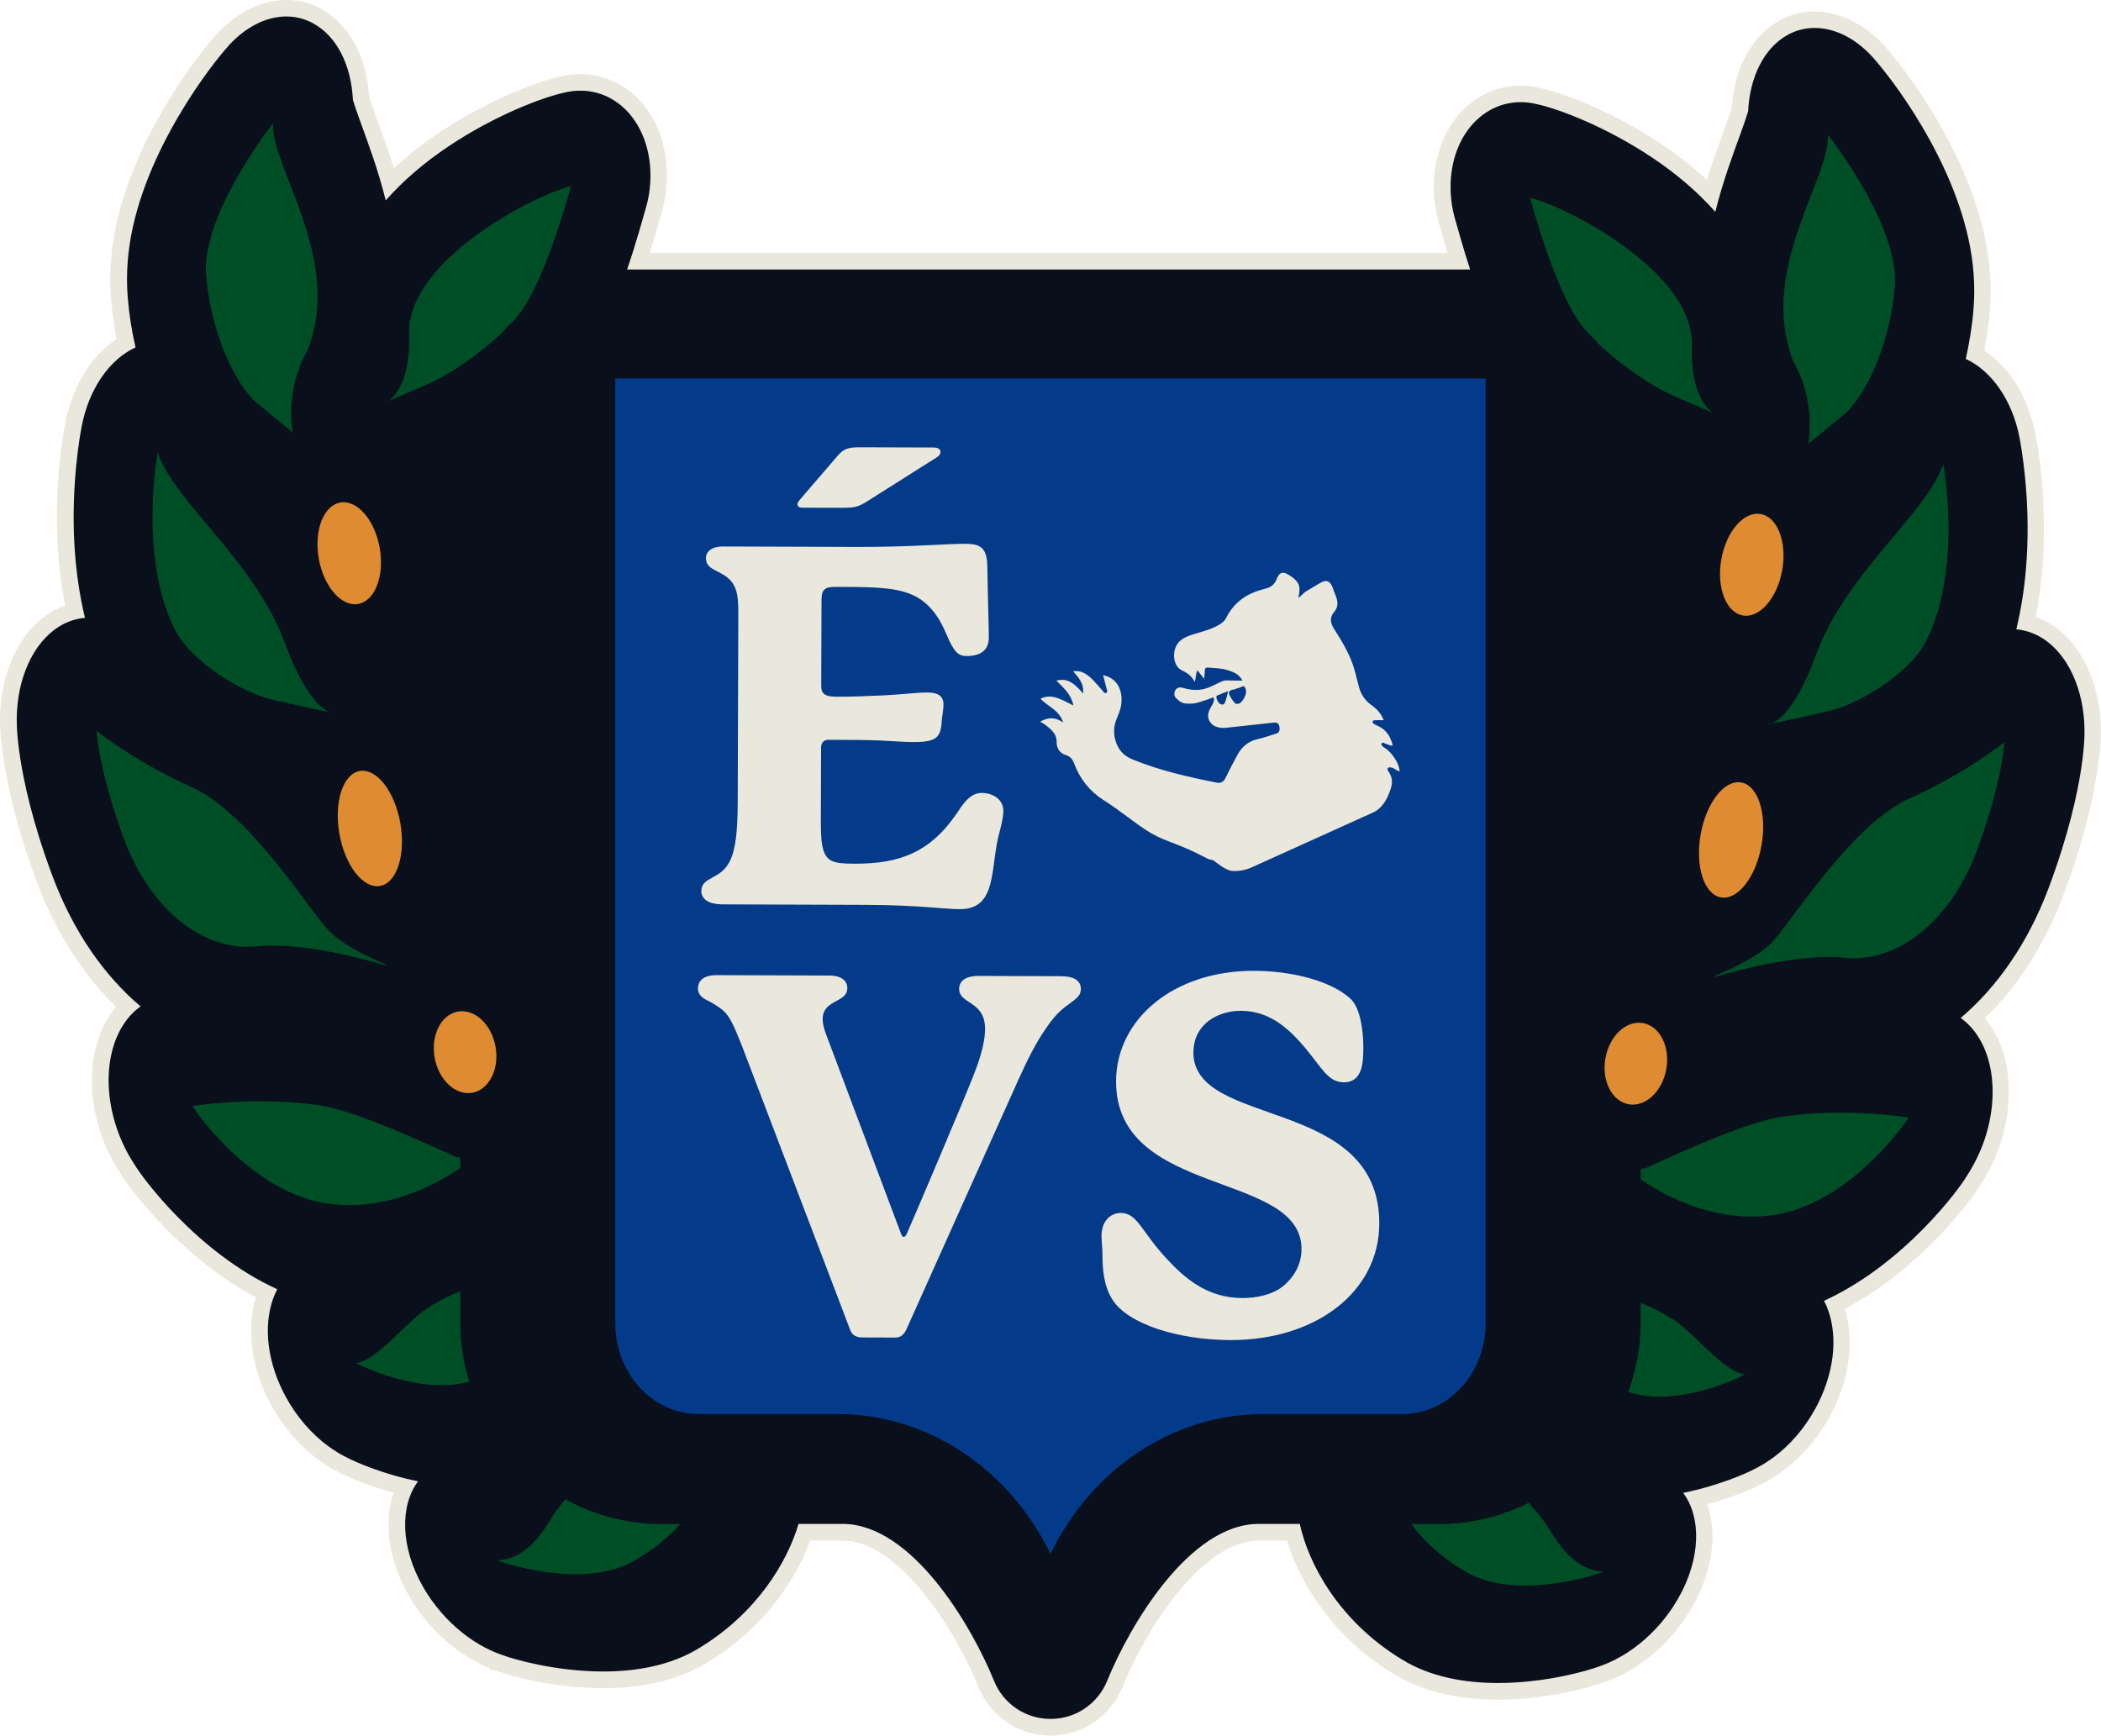
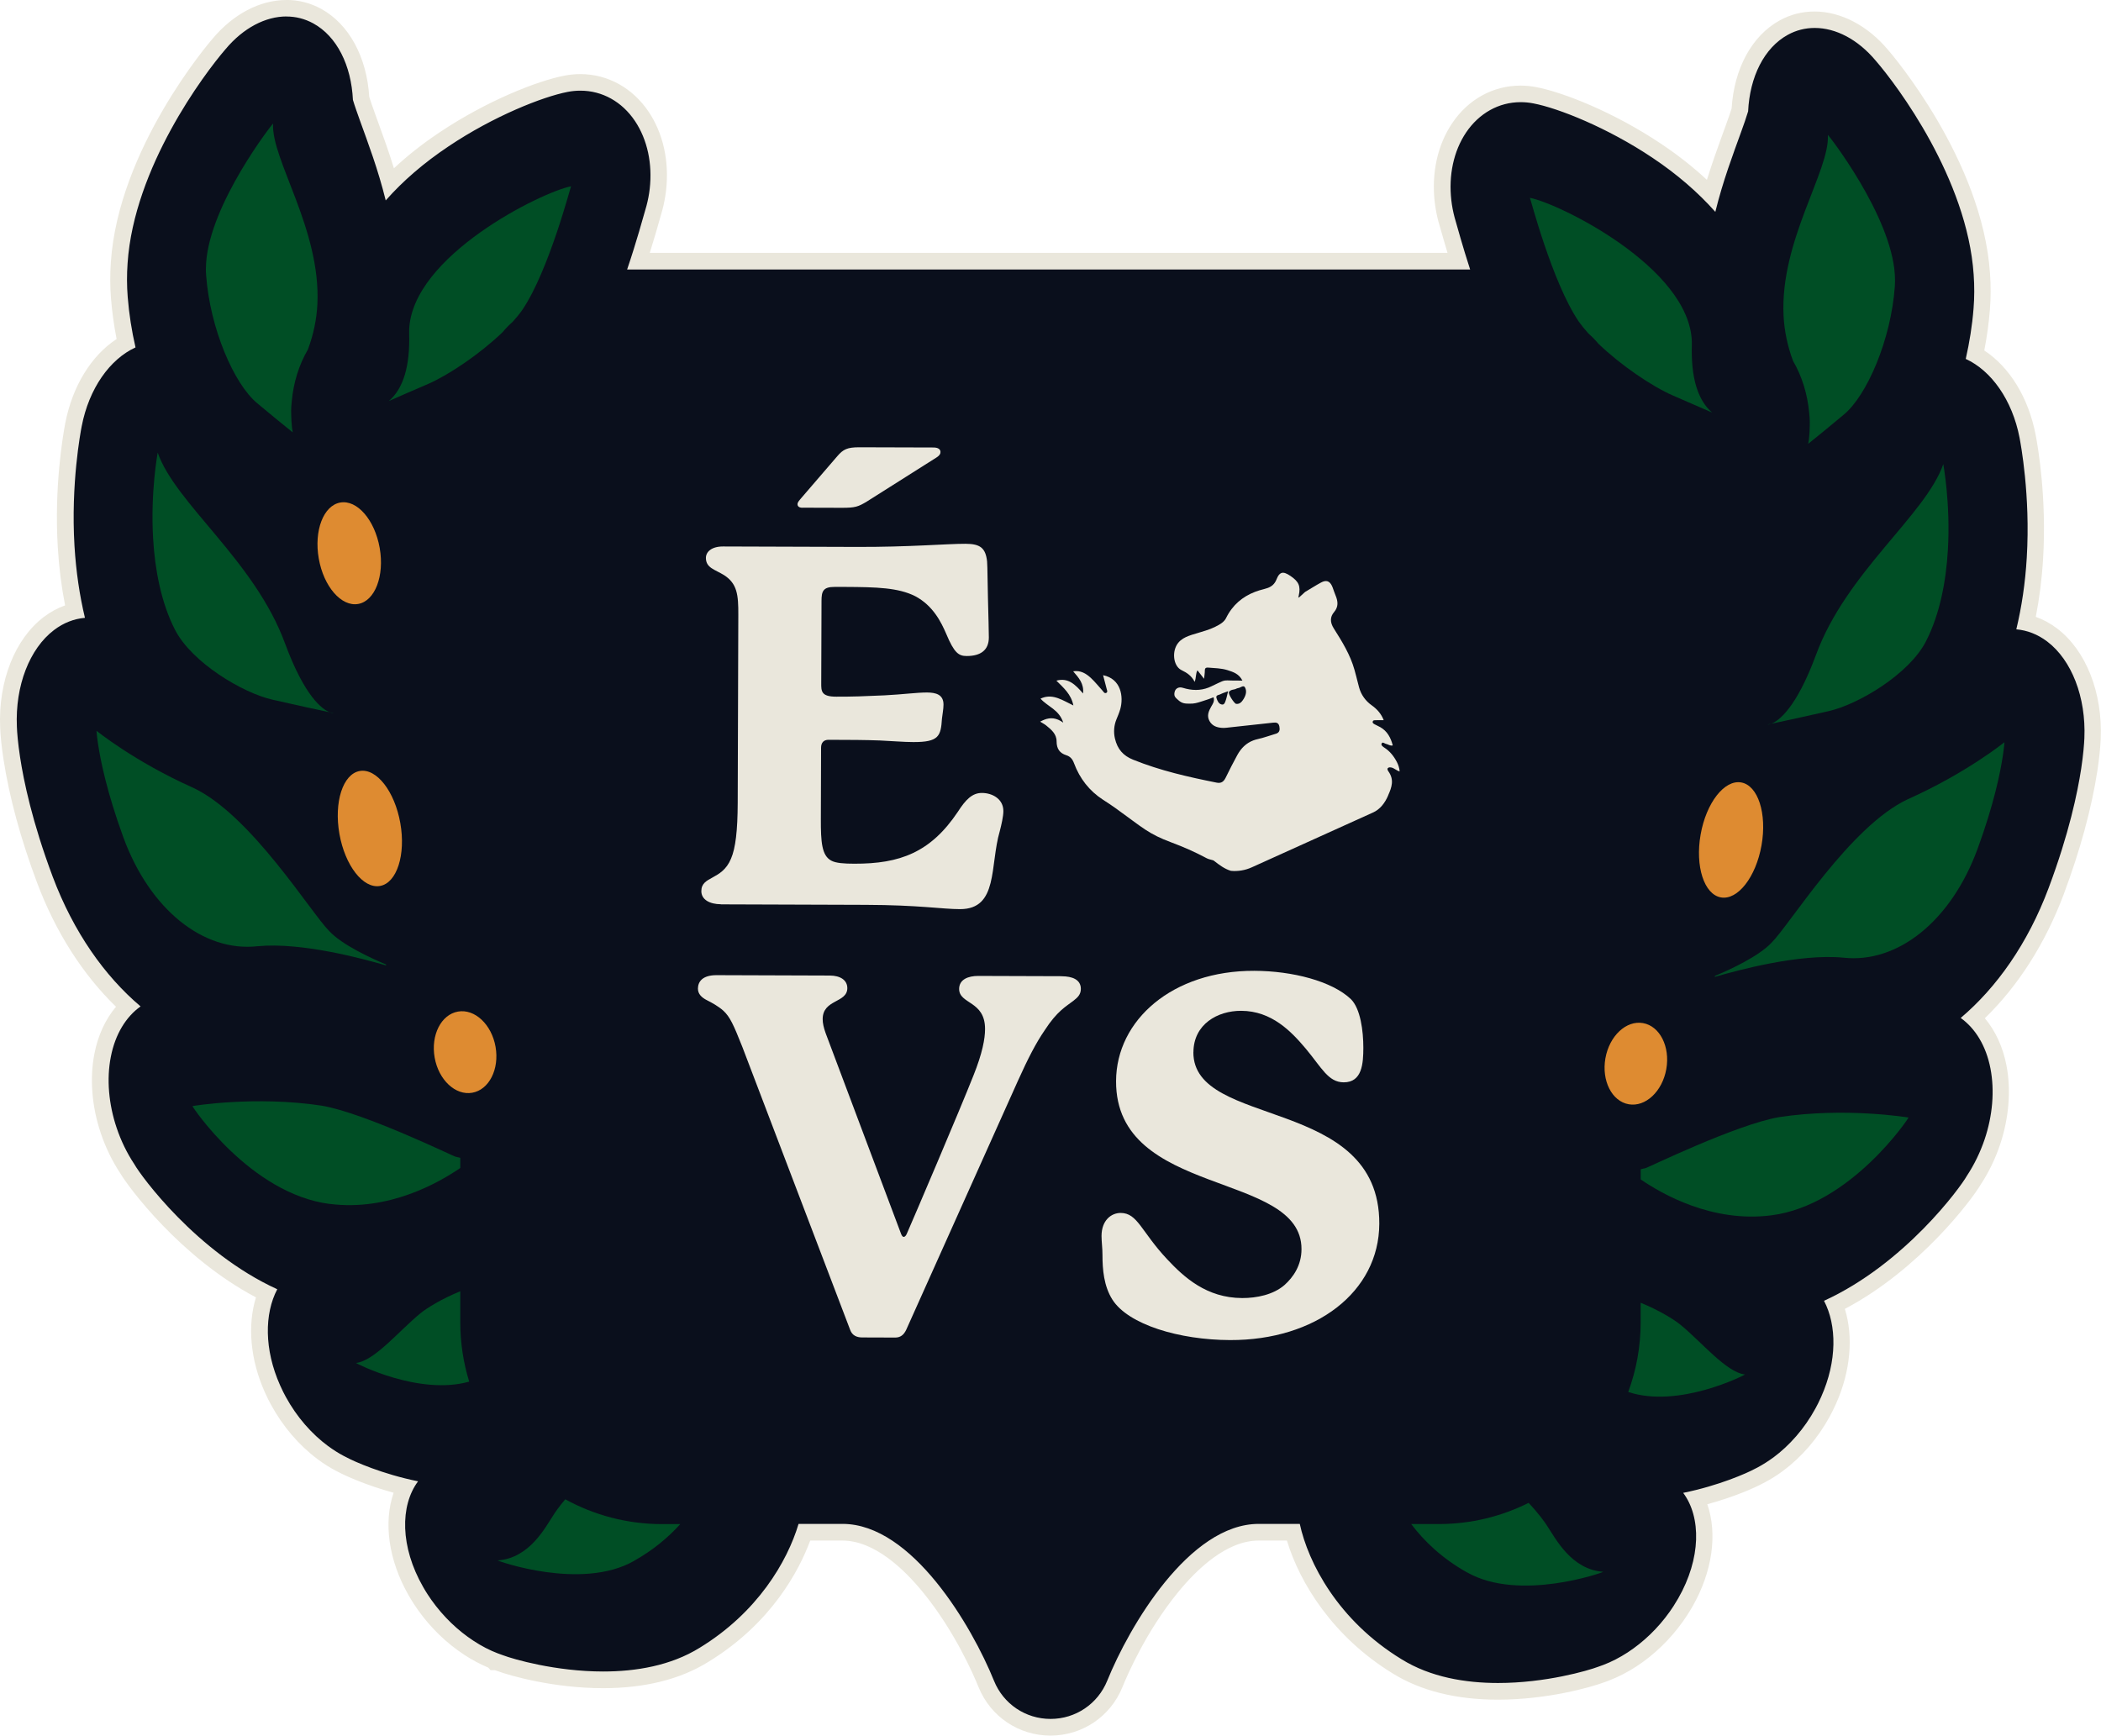
<svg xmlns="http://www.w3.org/2000/svg" id="Layer_2" data-name="Layer 2" viewBox="0 0 381.83 315.47">
  <defs>
    <style>
      .cls-1 {
        fill: #004e25;
      }

      .cls-1, .cls-2, .cls-3, .cls-4, .cls-5 {
        stroke-width: 0px;
      }

      .cls-2 {
        fill: #de8b31;
      }

      .cls-3 {
        fill: #033b8a;
      }

      .cls-4 {
        fill: #0a0f1c;
      }

      .cls-5 {
        fill: #eae7dc;
      }
    </style>
  </defs>
  <g id="Layer_1-2" data-name="Layer 1">
    <g>
      <g>
        <path class="cls-4" d="M190.9,313.97c-5.16,0-9.74-3.09-11.67-7.87-4.48-11.08-15.14-27.58-26.14-27.58h-6.9c-1.67,4.95-6.37,15.02-18.27,22.29-4.85,3.01-11.02,4.54-18.32,4.54-8.76,0-16.68-2.27-18.77-3.06-.18-.06-.39-.13-.61-.21l-.5-.19h0c-1.53-.61-3.04-1.4-4.5-2.35-3.07-2-5.86-4.71-8.07-7.83-.23-.33-.46-.67-.68-1-.32-.49-.63-.99-.92-1.5-3.81-6.65-4.49-13.79-1.97-18.9-5.69-1.37-10.02-3.33-11.32-4.03-.15-.07-.35-.17-.56-.28-1.02-.54-2.03-1.18-3-1.9-3.27-2.42-6.07-5.68-8.12-9.44-.17-.32-.34-.64-.5-.96-.21-.42-.41-.83-.59-1.26-2.7-6.06-3.08-12.42-1.11-17.34-14.11-6.98-23.87-20.22-25.25-22.63-1.41-2.14-2.55-4.48-3.39-6.96-1.54-4.57-1.94-9.42-1.11-13.66.71-3.64,2.31-6.75,4.57-8.92-6.39-5.83-11.58-13.75-15.05-23-2.95-7.87-4.97-15.29-6.02-22.05-.33-2.14-.53-4.05-.6-5.69-.35-7.92,2.47-15.14,7.34-18.84,1.46-1.11,3.04-1.86,4.71-2.25-.81-3.77-1.34-7.71-1.58-11.74-.64-10.68.86-19.64,1.33-22.14,1.3-6.74,4.82-12.19,9.54-14.86-.59-2.81-1-5.58-1.2-8.26-.17-2.05-.17-4.19-.02-6.36,1.35-20.12,17.47-38.96,18.15-39.75,3.44-4.11,7.9-6.47,12.24-6.47,1.99,0,3.88.48,5.61,1.43,4.63,2.54,7.6,8.12,7.97,14.96.23.77.65,1.96,1.23,3.56l.52,1.44c1.08,2.97,2.37,6.53,3.49,10.51,2.85-2.91,6.16-5.62,9.86-8.09,8.05-5.39,17.26-9.16,22.2-10.1.86-.16,1.72-.24,2.57-.24,4.46,0,8.52,2.25,11.17,6.18,2.45,3.65,3.49,8.37,2.92,13.3-.13,1.13-.34,2.26-.64,3.37l-.36,1.26c-.55,1.92-1.4,4.94-2.52,8.39h149.08c-.8-2.56-1.42-4.76-1.86-6.33l-.34-1.21c-.3-1.13-.52-2.26-.65-3.39-.56-4.93.47-9.66,2.92-13.3,2.64-3.93,6.71-6.18,11.17-6.18.85,0,1.71.08,2.57.24,4.94.94,14.15,4.71,22.2,10.1,3.7,2.47,7,5.18,9.85,8.09,1.12-3.98,2.41-7.54,3.49-10.51l.52-1.44c.58-1.61.99-2.8,1.23-3.57.37-6.84,3.35-12.42,7.97-14.96,1.73-.95,3.62-1.43,5.61-1.43,4.33,0,8.8,2.37,12.25,6.49.67.77,16.79,19.62,18.14,39.74.16,2.16.15,4.31-.02,6.36-.21,2.67-.61,5.45-1.2,8.25,4.71,2.67,8.24,8.12,9.54,14.86.48,2.49,1.98,11.44,1.33,22.14-.24,4.02-.77,7.96-1.58,11.74,1.68.39,3.26,1.15,4.71,2.25,4.87,3.7,7.68,10.92,7.34,18.84-.07,1.61-.28,3.58-.6,5.69-1.05,6.77-3.07,14.19-6.02,22.05-3.48,9.25-8.66,17.16-15.06,23,2.27,2.18,3.87,5.28,4.57,8.92.82,4.23.43,9.08-1.11,13.66-.83,2.48-1.97,4.82-3.38,6.96-1.37,2.41-11.14,15.65-25.25,22.63,1.97,4.92,1.58,11.28-1.12,17.34-.19.42-.38.84-.59,1.25-.16.32-.33.65-.5.96-2.05,3.76-4.85,7.02-8.1,9.43l-.09.06c-.95.69-1.93,1.31-2.93,1.84-.21.11-.41.21-.62.31-1.25.68-5.57,2.63-11.26,4,2.53,5.11,1.84,12.25-1.97,18.9-.29.51-.6,1.01-.92,1.5-.22.34-.45.67-.68,1-2.2,3.12-5,5.82-8.07,7.83-1.49.97-3.04,1.78-4.6,2.38l-.16.06c-.31.12-.61.23-.91.33-2.03.77-9.95,3.04-18.71,3.04-7.3,0-13.47-1.53-18.33-4.54-11-6.72-16.89-16.77-18.88-24.37h-6.28c-10.99,0-21.66,16.48-26.14,27.56-1.94,4.79-6.53,7.88-11.69,7.88Z" />
        <path class="cls-5" d="M52.04,3c1.71,0,3.36.41,4.89,1.25,4.31,2.36,6.91,7.64,7.21,13.91.29.99.86,2.59,1.3,3.82,1.42,3.94,3.27,8.8,4.66,14.45,3.12-3.54,6.94-6.84,11.45-9.85,8.14-5.46,17.09-9.01,21.64-9.88.77-.15,1.54-.22,2.29-.22,3.98,0,7.57,2.01,9.92,5.52,2.27,3.39,3.19,7.8,2.68,12.3-.12,1.05-.32,2.1-.6,3.15-.6,2.06-1.78,6.45-3.51,11.54h153.21c-1.36-4.18-2.31-7.68-2.82-9.45-.28-1.05-.48-2.1-.6-3.15-.51-4.5.4-8.91,2.68-12.3,2.36-3.5,5.94-5.52,9.92-5.52.75,0,1.52.07,2.29.22,4.55.86,13.5,4.42,21.64,9.87,4.51,3.01,8.32,6.32,11.45,9.85,1.39-5.65,3.24-10.51,4.66-14.45.45-1.23,1.01-2.83,1.3-3.82.3-6.26,2.9-11.54,7.21-13.91,1.52-.84,3.18-1.25,4.89-1.25,3.8,0,7.82,2.04,11.1,5.96,3.91,4.51,16.62,21.48,17.79,38.88.15,2.09.14,4.16-.02,6.14-.24,3.1-.74,6.18-1.42,9.18,4.63,2.12,8.45,7.43,9.78,14.33.19,1.02,1.99,10.46,1.31,21.77-.27,4.65-.93,9-1.9,13.05,1.95.17,3.87.89,5.62,2.22,4.43,3.36,7.07,10.1,6.75,17.58-.05,1.06-.18,2.88-.58,5.53-.67,4.35-2.18,11.72-5.94,21.75-3.78,10.07-9.44,18.04-15.96,23.56,2.64,1.88,4.61,5.04,5.41,9.18.78,4.04.39,8.59-1.06,12.89-.79,2.33-1.88,4.59-3.24,6.65-1.13,2.03-11.26,15.98-25.95,22.69,2.34,4.45,2.39,10.94-.51,17.45-.18.4-.36.8-.56,1.19-.15.31-.31.61-.48.92-2.01,3.69-4.72,6.75-7.68,8.94,0,0,0,0,0,0,0,0,0,0,0,0,0,0,0,0-.01,0-.91.67-1.85,1.26-2.81,1.78-.19.1-.38.2-.57.29-1.34.73-6.49,3.03-12.97,4.34,3.31,4.44,3.24,11.94-.9,19.17-.28.48-.57.96-.87,1.43-.21.32-.43.64-.65.96-2.17,3.07-4.84,5.59-7.67,7.44-1.43.93-2.93,1.71-4.46,2.29,0,0,0,0,0,0,0,0,0,0-.01,0-.29.11-.57.21-.86.31-1.9.72-9.58,2.96-18.23,2.96-5.9,0-12.26-1.04-17.54-4.32-11.57-7.07-16.97-17.57-18.49-24.6h-7.46c-12.65,0-23.54,18.64-27.53,28.5-1.71,4.22-5.75,6.95-10.3,6.95s-8.58-2.72-10.28-6.93c-3.99-9.86-14.87-28.52-27.53-28.52h-7.99c-2.06,6.9-7.49,16.11-17.96,22.51-5.28,3.28-11.64,4.32-17.54,4.32-8.65,0-16.34-2.24-18.23-2.96-.28-.1-.57-.2-.86-.31,0,0,0,0-.01,0t0,0c-1.53-.58-3.03-1.36-4.46-2.3-2.83-1.85-5.49-4.37-7.67-7.44-.22-.31-.44-.63-.65-.96-.31-.47-.6-.95-.87-1.43-4.14-7.23-4.21-14.73-.9-19.17-6.49-1.31-11.63-3.61-12.97-4.34-.19-.09-.38-.19-.57-.29-.97-.51-1.91-1.11-2.81-1.78,0,0,0,0-.01,0,0,0,0,0,0,0-2.96-2.19-5.67-5.25-7.68-8.94-.16-.3-.32-.61-.48-.92-.2-.39-.38-.79-.56-1.19-2.9-6.51-2.85-13-.51-17.45-14.69-6.71-24.82-20.66-25.95-22.69-1.37-2.06-2.46-4.32-3.24-6.65-1.45-4.3-1.85-8.86-1.06-12.89.8-4.13,2.76-7.3,5.41-9.18-6.52-5.51-12.17-13.48-15.96-23.55-3.76-10.04-5.27-17.4-5.94-21.75-.4-2.65-.54-4.47-.58-5.53-.33-7.48,2.32-14.22,6.75-17.58,1.76-1.34,3.67-2.05,5.62-2.22-.97-4.05-1.62-8.41-1.9-13.05-.68-11.31,1.11-20.75,1.31-21.77,1.33-6.9,5.14-12.21,9.78-14.33-.69-3-1.18-6.09-1.42-9.18-.16-1.98-.17-4.05-.02-6.14,1.17-17.39,13.89-34.36,17.79-38.88,3.28-3.92,7.31-5.96,11.1-5.96M52.04,0v3V0c-4.78,0-9.66,2.56-13.4,7.03-.67.77-17.1,19.98-18.49,40.6-.16,2.23-.15,4.45.02,6.59.19,2.4.53,4.89,1.02,7.4-4.62,3.04-8.03,8.58-9.33,15.3-.48,2.54-2.01,11.66-1.36,22.52.21,3.62.66,7.17,1.33,10.6-1.36.48-2.66,1.19-3.88,2.11C2.7,116.14-.34,123.84.03,132.25c.07,1.69.28,3.66.62,5.85,1.06,6.87,3.11,14.39,6.09,22.35,3.36,8.94,8.28,16.66,14.34,22.54-1.92,2.28-3.28,5.22-3.93,8.57-.87,4.49-.46,9.61,1.17,14.42.87,2.59,2.06,5.04,3.53,7.27,1.5,2.56,10.98,15.34,24.67,22.57-1.58,5.08-1.04,11.3,1.6,17.22.19.43.4.88.62,1.31.17.34.35.68.53,1.01,2.14,3.93,5.07,7.35,8.47,9.88l.02.02.07.05c1.02.76,2.09,1.43,3.17,2,.2.11.4.21.61.31,1.28.68,5,2.36,9.93,3.71-1.87,5.36-.94,12.24,2.71,18.62.3.53.63,1.07.96,1.58.23.35.47.7.71,1.05,2.31,3.27,5.24,6.11,8.48,8.22,1.4.92,2.86,1.69,4.33,2.31l.43.47h.8c.13.05.26.09.4.14,2.38.89,10.29,3.13,19.24,3.13,7.59,0,14.02-1.6,19.12-4.77,11.52-7.04,16.52-16.66,18.53-22.06h5.84c5.78,0,11.18,5.14,14.69,9.45,5.73,7.04,9.15,14.93,10.06,17.19,2.17,5.35,7.29,8.81,13.07,8.81s10.91-3.46,13.08-8.82c.91-2.25,4.33-10.15,10.06-17.18,3.51-4.31,8.91-9.45,14.69-9.45h5.14c2.34,7.74,8.39,17.52,19.24,24.16,5.08,3.15,11.52,4.76,19.1,4.76,8.95,0,16.86-2.24,19.24-3.13.23-.08.46-.16.7-.25h0s.14-.05.14-.05c.02,0,.05-.02.07-.03l.07-.03h0c1.69-.65,3.36-1.51,4.97-2.56,3.23-2.11,6.16-4.95,8.48-8.22.24-.34.48-.69.71-1.05.33-.51.66-1.04.97-1.58,3.66-6.38,4.58-13.26,2.71-18.62,4.93-1.34,8.65-3.02,9.93-3.71.2-.1.4-.2.6-.31,1.07-.57,2.11-1.22,3.11-1.96h0s.09-.07.09-.07c3.43-2.53,6.38-5.96,8.53-9.92.18-.33.36-.67.52-1,.22-.44.43-.89.63-1.33,2.63-5.91,3.17-12.13,1.59-17.21,13.7-7.23,23.18-20.01,24.67-22.57,1.47-2.24,2.66-4.68,3.53-7.27,1.62-4.82,2.04-9.94,1.17-14.42-.65-3.35-2.01-6.29-3.93-8.57,6.06-5.88,10.99-13.6,14.34-22.54,2.98-7.97,5.03-15.48,6.1-22.35.33-2.19.54-4.16.62-5.86.37-8.4-2.67-16.11-7.93-20.1-1.22-.92-2.51-1.63-3.87-2.11.67-3.43,1.12-6.98,1.33-10.6.65-10.85-.87-19.97-1.36-22.51-1.3-6.72-4.71-12.27-9.33-15.31.49-2.51.83-5,1.02-7.41.17-2.12.18-4.34.02-6.59-1.39-20.61-17.82-39.82-18.52-40.62-3.71-4.43-8.59-6.99-13.37-6.99-2.25,0-4.38.54-6.33,1.62-5.04,2.77-8.29,8.73-8.74,16.01-.18.58-.52,1.6-1.15,3.32l-.53,1.45c-.86,2.38-1.86,5.14-2.81,8.2-2.49-2.32-5.26-4.5-8.29-6.53-8.59-5.76-17.82-9.39-22.75-10.33-.95-.18-1.91-.27-2.85-.27-4.96,0-9.49,2.49-12.41,6.84-2.65,3.94-3.77,9.02-3.17,14.31.14,1.2.37,2.41.68,3.58v.03s.02.03.02.03c.1.34.21.75.35,1.21.33,1.16.75,2.66,1.28,4.4H118.09c.83-2.65,1.48-4.93,1.92-6.5.13-.46.24-.86.34-1.2v-.03s.02-.03.02-.03c.31-1.17.54-2.38.68-3.58.6-5.29-.52-10.37-3.17-14.31-2.93-4.35-7.45-6.84-12.41-6.84-.94,0-1.9.09-2.85.27-4.93.94-14.15,4.57-22.75,10.33-3.03,2.02-5.8,4.2-8.28,6.52-.94-3.06-1.94-5.82-2.81-8.2l-.52-1.44c-.63-1.73-.97-2.75-1.15-3.33-.45-7.28-3.7-13.24-8.74-16.01-1.95-1.07-4.09-1.62-6.33-1.62h0Z" />
      </g>
-       <path class="cls-3" d="M270,68.8v171.7c0,9.13-6.77,16.52-15.1,16.52h-25.31c-16.22,0-31.08,9.79-38.67,25.4t-.01.03c-7.6-15.63-22.45-25.43-38.67-25.43h-25.3c-8.35,0-15.12-7.39-15.12-16.52V68.8h158.17Z" />
      <g>
        <path class="cls-1" d="M59.88,218.82c10.78,1.4,19.93-3.89,23.77-6.52v-1.85c-.3-.07-.59-.14-.89-.21-.03.09-16.5-7.96-24.3-9.27-12.07-1.83-23.48.06-23.48.08-.1.04,10.52,15.93,24.9,17.78Z" />
        <path class="cls-1" d="M74.36,59.97c0,.24-.01.48,0,.72.02.69.02,1.35,0,1.97-.16,5.84-1.94,8.76-3.71,10.24,1.99-.88,4.6-2.02,7.15-3.11,3.8-1.66,9.41-5.45,13.52-9.39.57-.69,1.19-1.32,1.84-1.89.66-.73,1.25-1.45,1.75-2.16,4.86-7.17,8.79-22.49,8.88-22.49-5.28,1.01-28.95,12.63-29.43,26.1Z" />
        <path class="cls-1" d="M85.27,251.13c-1.05-3.41-1.62-7.04-1.62-10.8v-5.62c-3.3,1.33-6.11,3.06-7.24,4-3.86,3.14-8.3,8.63-11.71,9.03-.02.06,11.47,5.97,20.57,3.39Z" />
        <path class="cls-1" d="M324.14,57.4c.14,2.67.68,5.41,1.72,8.2,1.6,2.74,2.63,6.01,2.94,9.47.07.63.11,1.21.11,1.75,0,.1,0,.18-.01.27,0,.05,0,.11,0,.16,0,.89-.05,1.78-.16,2.67-.03.26-.08.5-.12.75,1.7-1.37,4.13-3.34,6.46-5.3,4.22-3.49,8.59-13.62,9.28-23.3.05-.7.05-1.42,0-2.17-.68-10.82-12.13-25.46-12.17-25.38.39,6.51-8.72,19.21-8.05,32.87Z" />
        <path class="cls-1" d="M115.19,283.73c3.53-1.97,6.3-4.33,8.44-6.7h-3.29c-6.38,0-12.38-1.64-17.61-4.51-1.07,1.26-1.81,2.32-2.16,2.88-1.45,2.18-4.31,7.84-10.14,8.23-.01.08,15.2,5.52,24.76.11Z" />
        <path class="cls-1" d="M17.84,135.37c.46,2.97,1.58,8.6,4.59,16.86,4.78,13.03,14.47,20.86,24.38,19.76,7.98-.77,19.23,2.29,23.38,3.5-.02-.06-.03-.13-.05-.19-2.7-1.13-7.97-3.55-10.29-6.05-3.33-3.3-14.23-21.14-24.75-26.06-10.7-4.78-17.57-10.37-17.56-10.36,0,0,.04.84.3,2.55Z" />
        <path class="cls-1" d="M37.46,49.99c.69,9.68,5.06,19.8,9.28,23.3,2.33,1.96,4.76,3.93,6.46,5.3-.04-.25-.09-.5-.12-.75-.1-.89-.16-1.79-.16-2.67,0-.05,0-.11,0-.16,0-.09-.01-.18-.01-.27,0-.53.04-1.12.11-1.75.3-3.46,1.34-6.73,2.94-9.47,1.04-2.79,1.58-5.52,1.72-8.2.67-13.66-8.44-26.36-8.05-32.87-.04-.08-11.49,14.56-12.17,25.38-.05.75-.06,1.47,0,2.17Z" />
        <path class="cls-1" d="M60.63,129.62s-.26-.06-.72-.15c.47.18.72.15.72.15Z" />
        <path class="cls-1" d="M27.83,97.92c.32,5.51,1.43,11.58,3.96,16.52,3.04,5.99,12.36,11.54,17.75,12.74,4.24.98,8.67,1.93,10.37,2.28-1.3-.53-4.49-2.72-8.1-12.48-5.51-15.07-19.92-25.42-23.15-34.71,0,0-1.34,7.14-.83,15.65Z" />
        <path class="cls-1" d="M346.85,203.13s-11.41-1.91-23.48-.08c-7.8,1.31-24.27,9.37-24.3,9.27-.3.07-.59.14-.89.21v1.85c3.84,2.63,13,7.92,23.77,6.52,14.38-1.85,25-17.74,24.9-17.78Z" />
        <path class="cls-1" d="M266.63,285.81c9.56,5.41,24.77-.03,24.76-.11-5.82-.39-8.68-6.05-10.14-8.23-.47-.76-1.68-2.45-3.45-4.3-4.92,2.46-10.46,3.85-16.33,3.85h-5c2.29,3.04,5.58,6.24,10.15,8.79Z" />
        <path class="cls-1" d="M307.47,64.75c-.02-.62-.02-1.28,0-1.97,0-.24,0-.48,0-.72-.47-13.48-24.14-25.09-29.43-26.1.08,0,4.02,15.32,8.88,22.49.5.7,1.09,1.43,1.75,2.16.65.57,1.27,1.2,1.84,1.89,4.11,3.93,9.71,7.73,13.52,9.39,2.55,1.1,5.17,2.24,7.15,3.11-1.77-1.48-3.54-4.4-3.71-10.24Z" />
        <path class="cls-1" d="M317.12,249.83c-3.41-.4-7.85-5.88-11.71-9.03-1.13-.94-3.94-2.67-7.24-4v3.54c0,4.45-.8,8.72-2.26,12.67,9.2,3.07,21.23-3.11,21.21-3.17Z" />
        <path class="cls-1" d="M359.39,154.32c3.02-8.26,4.13-13.89,4.59-16.86.26-1.71.3-2.55.3-2.55,0,0-6.87,5.58-17.56,10.36-10.53,4.92-21.42,22.76-24.75,26.06-2.31,2.49-7.58,4.92-10.29,6.05-.02.06-.03.13-.05.19,4.14-1.21,15.4-4.27,23.38-3.5,9.91,1.1,19.61-6.73,24.38-19.76Z" />
        <path class="cls-1" d="M330.02,119.07c-3.61,9.76-6.8,11.95-8.1,12.48,1.7-.36,6.13-1.31,10.37-2.28,5.39-1.2,14.72-6.75,17.75-12.74,2.53-4.93,3.64-11,3.96-16.52.51-8.51-.84-15.65-.83-15.65-3.23,9.29-17.64,19.64-23.15,34.71Z" />
        <path class="cls-1" d="M321.92,131.55c-.46.1-.72.15-.72.15,0,0,.25.03.72-.15Z" />
      </g>
      <g>
        <g>
          <ellipse class="cls-2" cx="84.53" cy="191.25" rx="5.62" ry="7.49" transform="translate(-31.93 17.58) rotate(-10)" />
          <ellipse class="cls-2" cx="67.22" cy="150.59" rx="5.62" ry="10.61" transform="translate(-25.13 13.96) rotate(-10)" />
          <ellipse class="cls-2" cx="63.47" cy="100.56" rx="5.62" ry="9.36" transform="translate(-16.5 12.55) rotate(-10)" />
        </g>
        <g>
          <ellipse class="cls-2" cx="297.29" cy="193.34" rx="7.49" ry="5.62" transform="translate(55.27 452.54) rotate(-80)" />
          <ellipse class="cls-2" cx="314.6" cy="152.67" rx="10.61" ry="5.62" transform="translate(109.62 435.98) rotate(-80)" />
-           <ellipse class="cls-2" cx="318.35" cy="102.65" rx="9.36" ry="5.62" transform="translate(161.99 398.34) rotate(-80)" />
        </g>
      </g>
      <g>
        <path class="cls-5" d="M131.01,164.38l26.33.09c9.66.03,13.94.78,17.12.78,7.01.02,5.4-7.91,7.24-14.19.28-1.09.65-2.64.65-3.64,0-2.19-1.99-3.29-3.91-3.29-1.73,0-2.92,1.17-4.38,3.45-4.94,7.36-10.51,9.44-18.8,9.41-1.82,0-3.37-.1-4.19-.56-1.73-.92-1.9-3.38-1.89-7.57l.04-12.94c0-.91.46-1.46,1.37-1.45,4.1.01,6.56.02,9.29.12,2.28.1,4.37.29,6.1.29,4.65.02,5.01-1.08,5.21-4.26.09-.82.28-1.73.28-2.55,0-1.82-1.36-2.19-3-2.2-1.91,0-4.37.35-7.75.52-3.64.17-5.92.25-8.75.24-2.73,0-2.73-1.01-2.72-2.47,0-1.18.05-14.94.05-14.94,0-1.73.28-2.55,2.38-2.54h1.91c5.74.03,9.66.13,12.75,1.69,3.27,1.74,4.72,4.75,5.63,6.85,1.45,3.47,2.26,4.02,3.72,4.02,2.55,0,4.01-1.08,4.02-3.36,0-1-.08-3.92-.16-7.1-.08-2.64-.07-5.65-.16-6.74-.27-2.46-1.27-3.19-3.91-3.2-3.37-.01-10.3.61-19.86.57l-24.23-.08c-2.1,0-3.1.99-3.1,2.08,0,1.82,1.63,2.1,3.27,3.11,2.45,1.56,2.63,3.65,2.62,7.2l-.11,34.25c-.02,5.01-.39,8.2-1.22,10.11-1.65,4-5.39,3.08-5.39,5.9,0,1.55,1.54,2.37,3.55,2.38Z" />
        <path class="cls-5" d="M145.83,92.28l7.2.02c2.37,0,2.92-.17,4.56-1.17l12.6-7.97c.55-.36.73-.63.73-1,0-.45-.36-.82-1.27-.82l-13.48-.04c-2.19,0-2.92.36-4.01,1.63l-6.49,7.54c-.46.55-.73.82-.73,1.18,0,.37.27.64.91.64Z" />
        <path class="cls-5" d="M192.99,177.44l-15.21-.05c-1.82,0-3.46.63-3.47,2.36,0,2.82,4.73,2.11,4.71,7.3,0,1.73-.47,4.37-2.12,8.47-2.48,6.28-10.83,25.84-12.03,28.57-.18.45-.37.73-.64.73s-.45-.46-.54-.73l-13.64-36.3c-.36-1-.54-1.82-.54-2.55.01-3.64,4.47-2.9,4.48-5.63,0-1.46-1.27-2.28-3.18-2.29l-20.59-.07c-2.55,0-3.37,1.17-3.38,2.45,0,1,.72,1.64,1.63,2.1.91.46,2.09,1.1,3,1.92,1.18,1.1,1.81,2.46,3.44,6.57l19.6,51.44c.36,1,1.18,1.37,2.18,1.37l6.01.02c.91,0,1.55-.45,2.01-1.45l20.28-45.21c1.84-4.09,3.3-6.91,4.86-9.18,2.29-3.55,3.93-4.36,5.21-5.36.82-.63,1.37-1.18,1.37-2.18,0-1.73-1.63-2.28-3.45-2.29Z" />
        <path class="cls-5" d="M216.89,191.26c.02-5.1,4.4-7.55,8.68-7.53,5.56.02,9.1,3.76,11.73,6.87,2.9,3.47,4.08,6.12,6.9,6.13,3.37.01,3.56-3.45,3.57-6.27,0-3.1-.52-7.11-2.25-8.84-3.45-3.29-10.64-5.14-17.57-5.16-14.85-.05-25.08,8.94-25.12,20.05-.07,21.23,33.74,16.24,33.7,30.54,0,2.92-1.47,5.09-3.12,6.55-2.01,1.73-5.02,2.35-7.66,2.34-6.47-.02-10.56-3.77-13.64-7.06-4.72-5.03-5.35-8.4-8.44-8.41-1.73,0-3.47,1.35-3.48,4.18,0,1.09.18,2.28.17,3.46,0,2.64.25,5.65,1.8,8.11,2.9,4.56,12.18,7.33,21.38,7.36,15.58.05,27.08-8.75,27.13-21.14.08-23.32-33.83-17.24-33.79-31.18Z" />
        <path class="cls-5" d="M252.38,139.51c.12-.05.29-.05.5,0,.51.11.89.55,1.49.71-.06-.68-.25-1.21-.51-1.72-.55-1.05-1.26-1.95-2.25-2.59-.25-.17-.65-.42-.53-.73.04-.1.09-.15.15-.18.19-.07.45.17.66.21.39.07.74.41,1.23.28-.37-1.41-1-2.59-2.26-3.31-.34-.19-.7-.35-1.04-.53-.18-.1-.41-.22-.35-.48.02-.12.09-.18.17-.22.1-.04.22-.03.33-.04.47-.02.95,0,1.5-.01-.46-1.19-1.24-2.03-2.18-2.7-1.12-.79-1.93-1.92-2.29-3.24-.08-.31-.17-.62-.24-.92-.2-.76-.38-1.53-.6-2.29-.77-2.75-2.26-5.15-3.76-7.52-.7-1.11-.7-2.09.05-2.97.81-.95.73-1.92.28-3.01-.2-.47-.35-.96-.53-1.44-.39-1.04-.94-1.4-1.79-1.08-.1.04-.21.09-.32.15-.99.53-1.93,1.15-2.91,1.72-.03.02-.96.88-.99.9,0,0-.12.07-.24.14.04-.19.08-.38.08-.38.38-1.74,0-2.55-1.5-3.57-.72-.49-1.25-.69-1.67-.53-.34.13-.61.49-.86,1.13-.35.89-.9,1.31-1.58,1.57-.25.09-.51.17-.79.24-.54.13-1.05.29-1.55.48-2.26.87-4.08,2.37-5.26,4.76-.29.59-.79.94-1.34,1.26-.48.28-.98.51-1.49.71-1.11.43-2.28.71-3.41,1.08-.19.06-.37.13-.56.2-.71.27-1.37.62-1.88,1.24-1.21,1.45-.97,4.21.57,4.97,1.01.49,1.85,1.04,2.4,2.14.3-.74.16-1.48.51-2.1.38.48.73.94,1.2,1.54.06-.62.15-1.05.14-1.47,0-.31.08-.47.25-.53.1-.04.23-.04.38-.03,1.17.1,2.35.1,3.49.46,1.04.33,2.1.67,2.71,1.9-.26,0-.42,0-.59,0-2.16.02-2.37-.15-3.1.13-.39.15-.93.43-1.99.93-.16.08-.32.14-.48.21-1.5.58-3.05.54-4.64.05-.35-.11-.66-.11-.91,0-.33.13-.56.42-.63.84-.12.71.15.91.7,1.4.74.67,1.35.61,1.98.63.9.03,1.43-.14,2.24-.4,1.45-.46,1.07-.34,2.18-.76.21.76-.14,1.19-.42,1.68-.46.81-.86,1.67-.32,2.64.51.91,1.35,1.17,2.24,1.24.28.02.55.01.83-.02,2.85-.31,5.7-.61,8.54-.93.55-.06.96.04,1.09.7.12.61.03,1.07-.54,1.29-.04.02-.08.03-.13.04-1.09.31-2.14.72-3.25.96-.29.06-.57.15-.84.25-1.26.48-2.19,1.39-2.88,2.64-.74,1.36-1.45,2.74-2.13,4.14-.21.43-.46.72-.8.85-.23.09-.5.1-.82.04-5.15-1.03-10.26-2.18-15.21-4.18-1.78-.72-2.83-1.89-3.29-3.85-.27-1.17-.17-2.4.28-3.48.25-.61.51-1.22.69-1.85.63-2.25.16-5.51-3.12-6.17.22.82.44,1.63.64,2.45.06.26.26.61-.08.77-.01,0-.02,0-.03.01-.3.11-.46-.23-.64-.43-.71-.77-1.36-1.61-2.12-2.31-.87-.8-1.86-1.41-3.21-1.2,1.01,1.17,1.99,2.23,1.8,4.03-1.37-1.57-2.68-2.94-4.85-2.33,1.32,1.32,2.68,2.45,3.09,4.51-1.91-.91-3.63-2.15-5.67-1.37-.1.04-.2.08-.3.13,1.29,1.46,3.36,1.97,4.13,4.36-1.27-.91-2.34-.96-3.43-.54-.25.1-.51.22-.77.36.45.28.79.45,1.09.69.93.75,1.9,1.55,1.9,2.89,0,1.35.56,2.14,1.75,2.52.73.23,1.14.7,1.42,1.47,1.04,2.78,2.78,5.01,5.24,6.61.79.51,1.58,1.02,2.34,1.57,4.99,3.59,5.88,4.63,10.18,6.23,2.09.78,4.14,1.68,6.1,2.72.09.05.17.09.23.12.26.14.65.24.85.29.11.02.22.06.33.09.06.02.12.05.17.1.95.74,1.91,1.47,3.07,1.82,1.29.12,2.59-.1,3.77-.63l21.98-9.94c1.36-.58,2.25-1.78,2.83-3.14,0,0,0-.01,0-.02.63-1.43,1.15-2.82.03-4.37-.23-.32-.2-.56.03-.65ZM222.77,127.28c-.1.29-.2.66-.47.76-.09.03-.19.04-.31,0-.52-.12-.74-.66-.9-1.13-.12-.35.04-.48.25-.56.1-.04.22-.07.31-.1.03-.01.06-.03.09-.04.15-.08.32-.15.5-.22.26-.1.56-.2.93-.34,0,0,.01,0,.02,0-.18.7-.26,1.18-.42,1.63ZM226.02,127.03c-.22.36-.47.71-.84.85-.15.06-.32.08-.52.06-.36-.05-1.49-1.82-1.32-2.13.11-.2.26-.3.43-.37.25-.1.55-.11.78-.2.05-.02.1-.04.14-.07.17-.05.26-.1.36-.11.07,0,.14-.03.21-.06.15-.06.3-.14.45-.2.21-.08.4-.1.53.11.41.68.18,1.47-.22,2.12Z" />
      </g>
    </g>
  </g>
</svg>